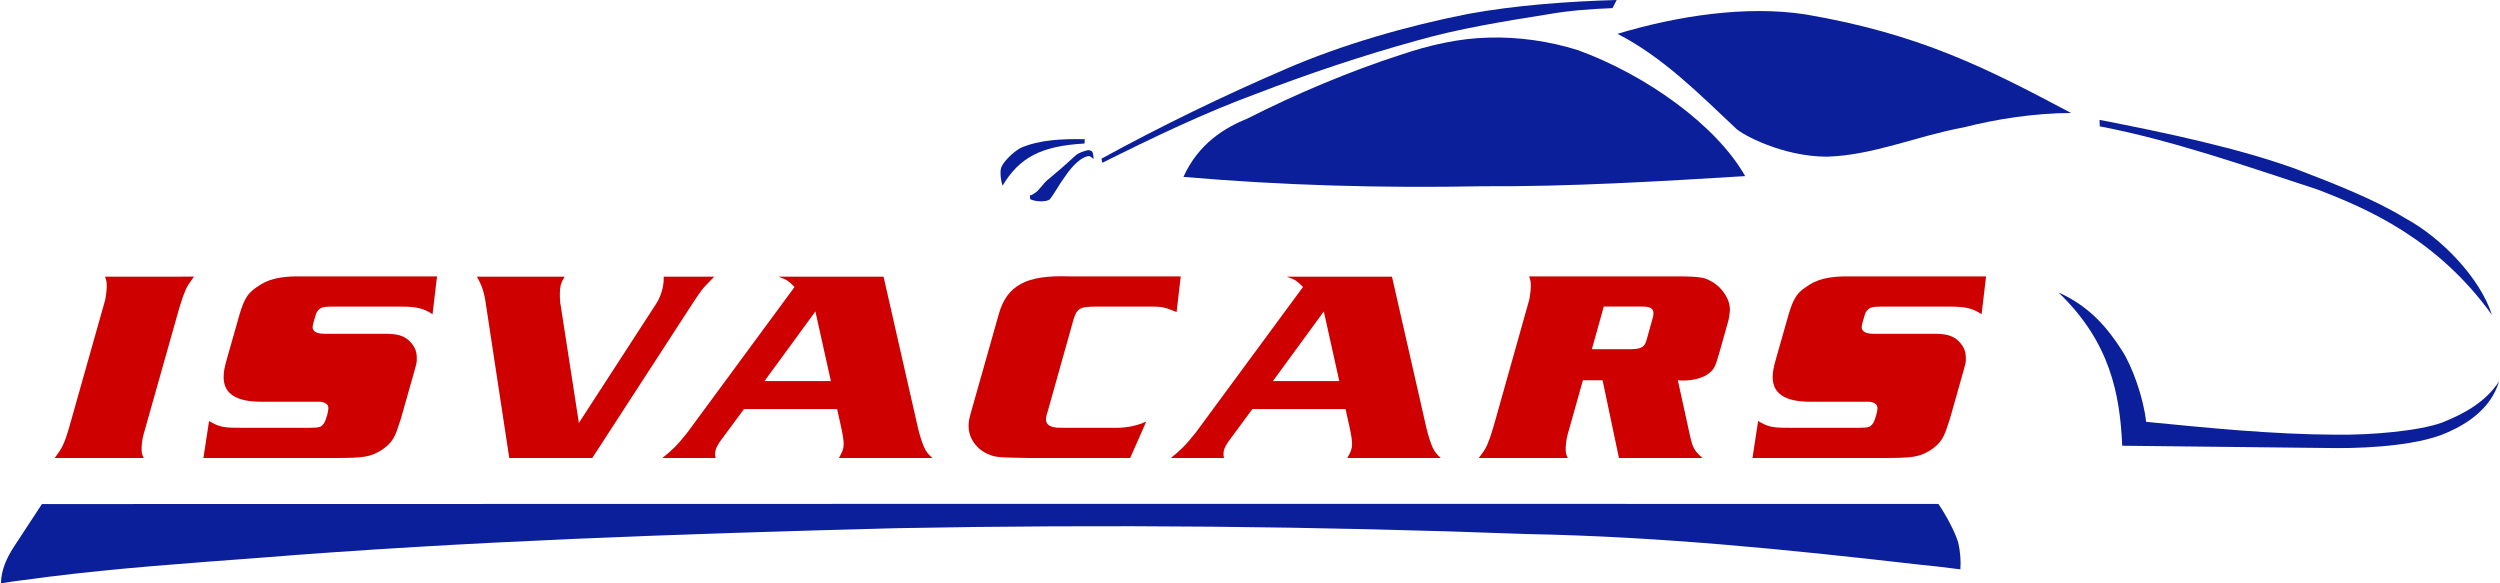
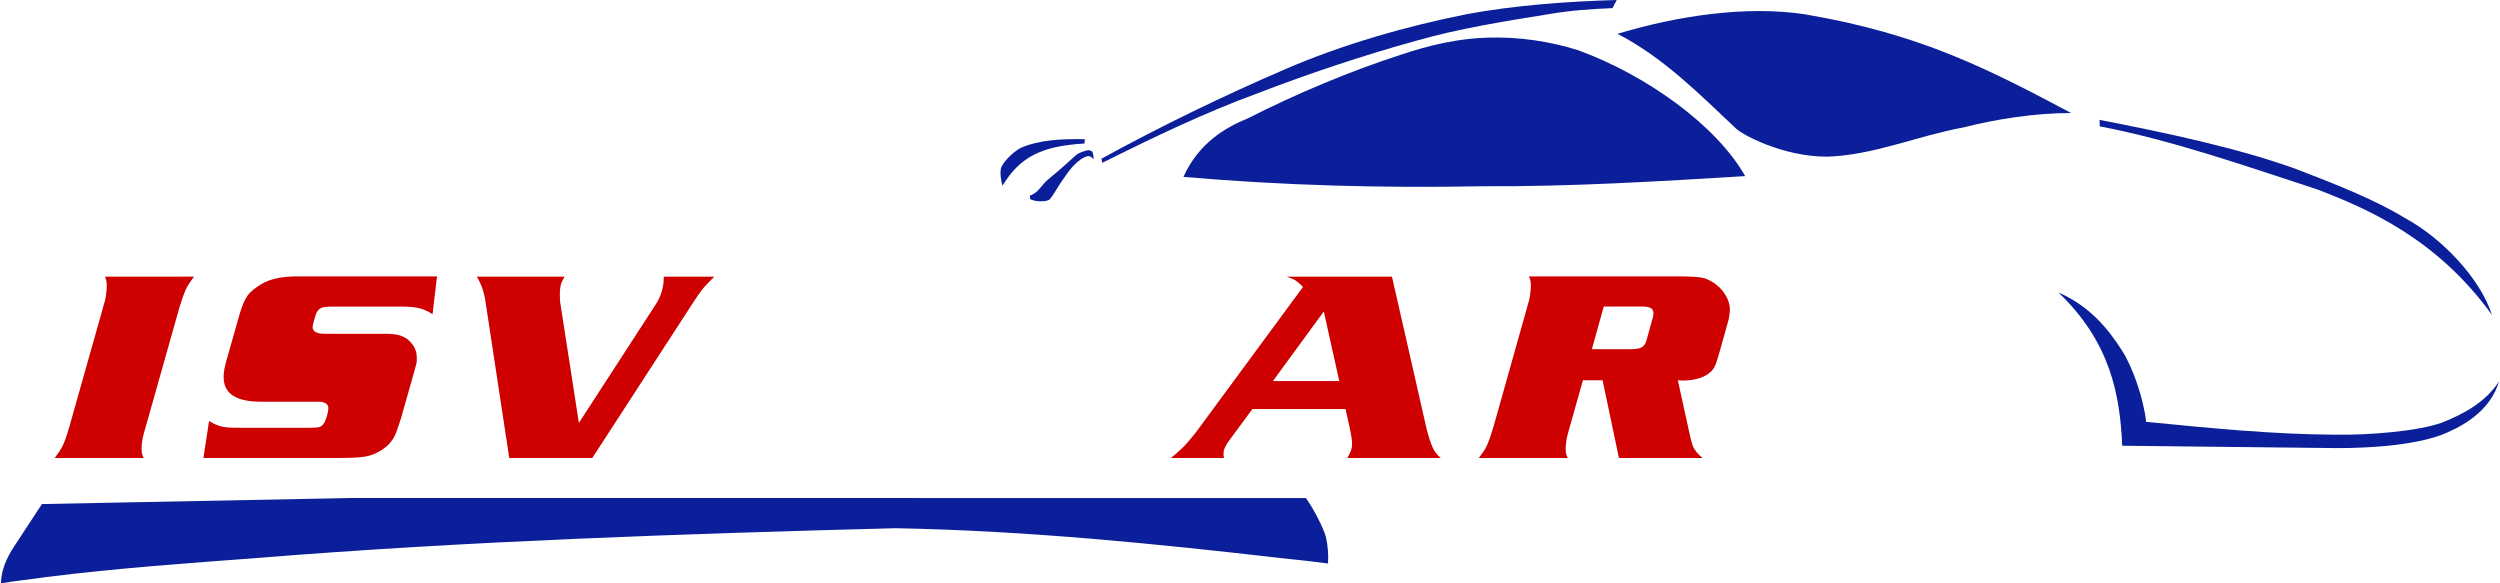
<svg xmlns="http://www.w3.org/2000/svg" version="1.1" id="Capa_1" x="0px" y="0px" width="240px" height="56px" viewBox="0 0 240 56" enable-background="new 0 0 240 56" xml:space="preserve">
  <g id="Capa_x0020_1">
    <g id="_3137275139392">
      <g>
        <path fill="#CE0000" d="M10.079,26.558c0.076,0.191,0.124,0.353,0.143,0.483c0.019,0.13,0.028,0.274,0.028,0.43     c0,0.175-0.019,0.414-0.056,0.718c-0.039,0.305-0.076,0.527-0.115,0.667L6.651,40.991c-0.114,0.399-0.219,0.734-0.314,1.005     c-0.096,0.27-0.191,0.508-0.286,0.717c-0.096,0.209-0.21,0.414-0.343,0.613c-0.134,0.2-0.286,0.414-0.457,0.641h8.541     c-0.095-0.191-0.152-0.353-0.171-0.484c-0.02-0.13-0.028-0.273-0.028-0.43c0-0.191,0.019-0.427,0.057-0.705     c0.038-0.279,0.086-0.504,0.142-0.678l3.429-12.137c0.114-0.383,0.218-0.709,0.314-0.979c0.096-0.271,0.19-0.513,0.285-0.731     c0.096-0.217,0.21-0.421,0.343-0.613c0.134-0.192,0.286-0.409,0.458-0.653H10.079z" />
        <path id="_x31_" fill="#CE0000" d="M41.953,26.532H28.526c-1.485,0-2.637,0.252-3.457,0.756     c-0.286,0.175-0.538,0.349-0.757,0.522c-0.218,0.174-0.405,0.37-0.557,0.587c-0.153,0.217-0.285,0.465-0.4,0.743     c-0.114,0.279-0.229,0.609-0.343,0.992l-1.143,4.02c-0.096,0.314-0.166,0.57-0.214,0.77c-0.047,0.201-0.086,0.371-0.114,0.51     c-0.028,0.14-0.047,0.27-0.056,0.391c-0.01,0.123-0.015,0.254-0.015,0.393c0,1.566,1.191,2.349,3.571,2.349h4.628     c0.285,0,0.503,0,0.656,0c0.153,0,0.267,0,0.344,0c0.095,0,0.161,0.005,0.199,0.013c0.038,0.009,0.085,0.021,0.144,0.039     c0.342,0.088,0.513,0.279,0.513,0.575c0,0.155-0.038,0.374-0.114,0.651c-0.076,0.278-0.162,0.514-0.256,0.705     c-0.134,0.227-0.281,0.37-0.443,0.43c-0.162,0.063-0.5,0.092-1.014,0.092h-6.227c-0.515,0-0.929-0.004-1.243-0.012     c-0.314-0.01-0.585-0.036-0.814-0.08c-0.228-0.043-0.442-0.107-0.643-0.195c-0.2-0.086-0.434-0.208-0.7-0.365l-0.542,3.551     h12.569c0.705,0,1.29-0.01,1.756-0.027c0.467-0.016,0.858-0.052,1.172-0.104c0.315-0.053,0.596-0.131,0.843-0.234     c0.248-0.105,0.514-0.244,0.8-0.419c0.247-0.174,0.452-0.339,0.614-0.495c0.162-0.156,0.309-0.34,0.443-0.549     c0.132-0.207,0.257-0.469,0.371-0.782c0.114-0.313,0.247-0.714,0.4-1.2l1.257-4.438c0.057-0.226,0.104-0.4,0.143-0.521     c0.038-0.123,0.066-0.231,0.085-0.326c0.02-0.097,0.03-0.179,0.03-0.248c0-0.07,0-0.166,0-0.287c0-0.348-0.067-0.657-0.201-0.927     s-0.343-0.535-0.628-0.797c-0.267-0.208-0.562-0.356-0.886-0.443c-0.324-0.087-0.771-0.13-1.343-0.13h-5.798     c-0.763,0-1.144-0.219-1.144-0.652c0-0.053,0.014-0.145,0.042-0.275c0.029-0.13,0.067-0.27,0.115-0.417     c0.048-0.147,0.091-0.292,0.128-0.431c0.039-0.139,0.077-0.234,0.114-0.287c0.133-0.227,0.295-0.375,0.486-0.443     c0.19-0.07,0.523-0.104,1-0.104h6.685c0.705,0,1.267,0.052,1.686,0.157c0.418,0.104,0.838,0.295,1.256,0.573L41.953,26.532z" />
        <path id="_x32_" fill="#CE0000" d="M55.573,40.6L53.83,29.351c-0.038-0.174-0.062-0.357-0.071-0.548     c-0.01-0.191-0.015-0.383-0.015-0.575c0-0.348,0.03-0.635,0.086-0.861c0.058-0.227,0.182-0.497,0.372-0.81h-8.427     c0.209,0.349,0.381,0.709,0.514,1.083c0.134,0.374,0.239,0.805,0.315,1.293l2.285,15.033h7.97l9.655-14.877     c0.19-0.296,0.352-0.54,0.485-0.731s0.267-0.374,0.4-0.548s0.291-0.353,0.472-0.535c0.18-0.183,0.414-0.421,0.699-0.718h-4.856     v0.235c0,0.383-0.067,0.792-0.2,1.227c-0.133,0.435-0.315,0.826-0.543,1.174L55.573,40.6z" />
-         <path id="_x33_" fill="#CE0000" d="M84.819,26.558H74.707c0.418,0.139,0.719,0.27,0.899,0.392c0.181,0.121,0.405,0.322,0.671,0.6     L65.994,41.512c-0.496,0.627-0.913,1.11-1.257,1.449c-0.342,0.34-0.724,0.675-1.143,1.006h5.114     c-0.039-0.105-0.056-0.184-0.056-0.235c0-0.069,0-0.14,0-0.209c0-0.365,0.209-0.817,0.628-1.356l2.142-2.898h8.941l0.4,1.801     c0.152,0.697,0.229,1.219,0.229,1.566c0,0.209-0.035,0.41-0.101,0.602c-0.066,0.19-0.186,0.434-0.357,0.73h8.97     c-0.171-0.157-0.319-0.309-0.442-0.457c-0.125-0.148-0.234-0.327-0.329-0.535c-0.096-0.209-0.191-0.457-0.286-0.744     c-0.096-0.287-0.2-0.656-0.314-1.109L84.819,26.558z M79.763,36.58h-6.37l4.885-6.682L79.763,36.58z" />
-         <path id="_x34_" fill="#CE0000" d="M113.351,26.532h-10.769c-1.01-0.035-1.891,0.004-2.643,0.118     c-0.752,0.113-1.394,0.313-1.928,0.6c-0.533,0.288-0.971,0.666-1.314,1.14c-0.343,0.47-0.609,1.044-0.8,1.722l-2.599,9.175     c-0.133,0.456-0.219,0.782-0.258,0.982c-0.038,0.2-0.056,0.405-0.056,0.614c0,0.573,0.166,1.104,0.5,1.592     c0.333,0.49,0.776,0.855,1.329,1.1c0.189,0.088,0.361,0.152,0.514,0.197c0.153,0.043,0.352,0.078,0.6,0.104     c0.247,0.026,0.585,0.043,1.014,0.053c0.429,0.008,1.014,0.021,1.757,0.039h9.798l1.542-3.498c-0.875,0.4-1.847,0.6-2.913,0.6     h-4.857c-0.437,0-0.708-0.004-0.813-0.012c-0.104-0.01-0.234-0.031-0.386-0.065c-0.438-0.122-0.657-0.365-0.657-0.731     c0-0.086,0.009-0.184,0.029-0.283c0.019-0.104,0.066-0.27,0.142-0.495l2.457-8.753c0.076-0.278,0.162-0.5,0.257-0.674     c0.096-0.174,0.224-0.309,0.385-0.404c0.163-0.096,0.372-0.156,0.629-0.182c0.257-0.027,0.605-0.04,1.042-0.04h5.028     c0.286,0,0.533,0.005,0.743,0.013c0.209,0.009,0.405,0.035,0.585,0.079s0.367,0.1,0.557,0.169c0.19,0.07,0.419,0.156,0.686,0.262     L113.351,26.532z" />
        <path id="_x35_" fill="#CE0000" d="M133.629,26.558h-10.113c0.419,0.139,0.719,0.27,0.898,0.392     c0.182,0.121,0.405,0.322,0.672,0.6l-10.283,13.962c-0.496,0.627-0.914,1.11-1.257,1.449c-0.342,0.34-0.725,0.675-1.143,1.006     h5.113c-0.038-0.105-0.056-0.184-0.056-0.235c0-0.069,0-0.14,0-0.209c0-0.365,0.209-0.817,0.628-1.356l2.142-2.898h8.941     l0.399,1.801c0.153,0.697,0.229,1.219,0.229,1.566c0,0.209-0.034,0.41-0.1,0.602c-0.067,0.19-0.186,0.434-0.357,0.73h8.969     c-0.171-0.157-0.319-0.309-0.442-0.457s-0.232-0.327-0.328-0.535c-0.096-0.209-0.189-0.457-0.285-0.744s-0.201-0.656-0.314-1.109     L133.629,26.558z M128.57,36.58h-6.369l4.885-6.682L128.57,36.58z" />
        <path id="_x36_" fill="#CE0000" d="M153.847,36.502l1.571,7.465h8.027c-0.189-0.157-0.348-0.305-0.471-0.444     c-0.124-0.14-0.229-0.278-0.315-0.417c-0.085-0.141-0.157-0.301-0.214-0.483s-0.115-0.396-0.172-0.64l-1.2-5.48     c0.114,0.018,0.22,0.025,0.315,0.025c0.095,0,0.18,0,0.258,0c0.455,0,0.902-0.061,1.342-0.182     c0.438-0.122,0.79-0.288,1.057-0.496c0.113-0.088,0.209-0.175,0.285-0.253c0.076-0.077,0.153-0.183,0.229-0.313     c0.075-0.13,0.151-0.309,0.228-0.535c0.077-0.226,0.172-0.539,0.285-0.943l0.83-2.953c0.037-0.105,0.076-0.301,0.113-0.579     c0.039-0.278,0.057-0.47,0.057-0.574c0-0.452-0.146-0.923-0.441-1.4c-0.295-0.479-0.672-0.866-1.129-1.166     c-0.209-0.123-0.406-0.226-0.586-0.314c-0.182-0.087-0.395-0.147-0.643-0.182c-0.247-0.036-0.547-0.061-0.9-0.079     c-0.352-0.018-0.805-0.026-1.355-0.026h-14.227c0.076,0.192,0.123,0.352,0.143,0.483c0.02,0.13,0.028,0.273,0.028,0.431     c0,0.173-0.019,0.414-0.056,0.722c-0.039,0.305-0.076,0.526-0.115,0.667l-3.429,12.179c-0.113,0.384-0.218,0.709-0.313,0.979     s-0.191,0.513-0.285,0.735c-0.096,0.217-0.211,0.422-0.344,0.613c-0.134,0.191-0.285,0.4-0.457,0.627h8.541     c-0.095-0.191-0.152-0.349-0.17-0.471c-0.021-0.122-0.029-0.27-0.029-0.443s0.019-0.4,0.057-0.679s0.086-0.513,0.143-0.704     l1.457-5.168H153.847z M152.818,33.526l1.143-4.098h3.656c0.4,0,0.686,0.048,0.857,0.144s0.258,0.266,0.258,0.509     c0,0.191-0.039,0.392-0.115,0.601l-0.486,1.749c-0.057,0.243-0.123,0.435-0.199,0.573c-0.076,0.14-0.182,0.248-0.314,0.327     c-0.133,0.078-0.299,0.13-0.5,0.155c-0.2,0.026-0.451,0.04-0.757,0.04H152.818z" />
-         <path id="_x37_" fill="#CE0000" d="M190.663,26.532h-13.427c-1.486,0-2.637,0.252-3.456,0.756     c-0.286,0.175-0.538,0.349-0.757,0.522c-0.22,0.174-0.405,0.37-0.557,0.587c-0.152,0.217-0.287,0.465-0.4,0.743     c-0.115,0.279-0.229,0.609-0.343,0.992l-1.144,4.02c-0.094,0.314-0.166,0.57-0.214,0.77c-0.048,0.201-0.086,0.371-0.114,0.51     c-0.027,0.14-0.047,0.27-0.057,0.391c-0.01,0.123-0.015,0.254-0.015,0.393c0,1.566,1.19,2.349,3.571,2.349h4.628     c0.285,0,0.505,0,0.656,0c0.152,0,0.267,0,0.343,0c0.096,0,0.162,0.005,0.199,0.013c0.039,0.009,0.087,0.021,0.145,0.039     c0.342,0.088,0.514,0.279,0.514,0.575c0,0.155-0.038,0.374-0.114,0.651c-0.077,0.278-0.161,0.514-0.257,0.705     c-0.134,0.227-0.282,0.37-0.443,0.43c-0.162,0.063-0.5,0.092-1.015,0.092h-6.228c-0.514,0-0.928-0.004-1.242-0.012     c-0.314-0.01-0.586-0.036-0.814-0.08c-0.228-0.043-0.443-0.107-0.643-0.195c-0.2-0.086-0.434-0.208-0.699-0.365l-0.543,3.551     h12.568c0.705,0,1.291-0.01,1.757-0.027c0.468-0.016,0.856-0.052,1.172-0.104c0.313-0.053,0.595-0.131,0.843-0.234     c0.247-0.105,0.514-0.244,0.801-0.419c0.246-0.174,0.451-0.339,0.613-0.495s0.309-0.34,0.442-0.549     c0.134-0.207,0.258-0.469,0.372-0.782c0.113-0.313,0.247-0.714,0.4-1.2l1.256-4.438c0.058-0.226,0.105-0.4,0.143-0.521     c0.039-0.123,0.067-0.231,0.086-0.326c0.019-0.097,0.029-0.179,0.029-0.248c0-0.07,0-0.166,0-0.287     c0-0.348-0.068-0.657-0.2-0.927c-0.134-0.27-0.343-0.535-0.629-0.797c-0.267-0.208-0.562-0.356-0.886-0.443     c-0.323-0.087-0.771-0.13-1.342-0.13h-5.799c-0.762,0-1.143-0.219-1.143-0.652c0-0.053,0.014-0.145,0.042-0.275     c0.028-0.13,0.067-0.27,0.114-0.417c0.048-0.147,0.09-0.292,0.129-0.431c0.038-0.139,0.076-0.234,0.114-0.287     c0.134-0.227,0.296-0.375,0.485-0.443c0.189-0.07,0.523-0.104,1-0.104h6.686c0.703,0,1.266,0.052,1.684,0.157     c0.42,0.104,0.84,0.295,1.258,0.573L190.663,26.532z" />
-         <path fill="#0A1F99" d="M4.025,48.389l-2.7,4.119C0.664,53.514,0.094,54.752,0.094,56c1.302-0.23,2.99-0.402,4.459-0.615     c6.7-0.847,13.449-1.314,20.194-1.822c20.111-1.624,40.762-2.314,61.211-2.855c20.236-0.384,40.416-0.195,60.709,0.563     c12.551,0.236,24.774,1.461,37.325,2.904c1.386,0.137,2.819,0.299,4.204,0.483c0.063-0.822-0.018-1.739-0.205-2.573     c-0.289-0.973-1.164-2.641-1.908-3.709l-91.683-0.004L4.025,48.389z" />
+         <path fill="#0A1F99" d="M4.025,48.389l-2.7,4.119C0.664,53.514,0.094,54.752,0.094,56c1.302-0.23,2.99-0.402,4.459-0.615     c6.7-0.847,13.449-1.314,20.194-1.822c20.111-1.624,40.762-2.314,61.211-2.855c12.551,0.236,24.774,1.461,37.325,2.904c1.386,0.137,2.819,0.299,4.204,0.483c0.063-0.822-0.018-1.739-0.205-2.573     c-0.289-0.973-1.164-2.641-1.908-3.709l-91.683-0.004L4.025,48.389z" />
      </g>
      <g>
        <path fill="#0A1F99" d="M96.241,17.829c1.628-2.694,3.658-3.814,7.877-4.051l0.02-0.413c-2.086-0.037-4.298,0.025-6.173,0.842     c-0.778,0.428-1.746,1.433-1.871,1.948C95.989,16.588,96.077,17.299,96.241,17.829z" />
        <path fill="#0A1F99" d="M104.98,15.291c-0.129-0.152-0.338-0.347-0.555-0.3c-0.972,0.231-1.873,1.475-2.325,2.16     c-0.485,0.654-0.901,1.477-1.313,1.974c-0.176,0.168-0.613,0.209-0.893,0.201c-0.295,0.004-0.7-0.061-1.005-0.21l-0.015-0.359     c0.144-0.011,0.271-0.091,0.405-0.181c0.484-0.271,0.875-0.983,1.275-1.29c0.915-0.755,1.859-1.575,2.715-2.37     c0.236-0.225,0.758-0.406,1.155-0.496c0.15-0.036,0.401,0.075,0.45,0.166C104.955,14.82,104.983,15.055,104.98,15.291z" />
        <path fill="#0A1F99" d="M105.742,15.231l0.074,0.401c4.813-2.403,9.856-4.826,14.817-6.641c4.969-1.917,10.221-3.667,15.254-5.06     c4.096-1.178,8.494-1.885,12.727-2.561c2.072-0.364,4.125-0.508,6.188-0.59L155.202,0c-4.731,0.135-9.694,0.501-14.287,1.34     c-5.875,1.158-12.104,2.952-17.456,5.27C117.507,9.166,111.469,12.095,105.742,15.231z" />
        <path fill="#0A1F99" d="M197.605,28.071c5.027,4.803,5.912,9.892,6.129,14.72l20.609,0.227c3.42,0.008,8.025-0.318,10.648-1.52     c1.819-0.805,4.15-2.254,4.914-4.887c-1.286,2.014-3.446,3.156-5.479,3.961c-2.195,0.798-6.809,1.209-10.213,1.158     c-6.063-0.027-12.176-0.644-18.187-1.234c-0.231-2.256-1.338-5.36-2.315-6.844C202.346,31.51,200.619,29.416,197.605,28.071z" />
        <path fill="#0A1F99" d="M201.557,11.507l0.02,0.622c6.93,1.328,14.03,3.816,20.88,6.056c4.921,1.873,11.559,4.799,16.772,12.049     c-1.132-3.538-4.834-7.389-8.279-9.258c-2.976-1.83-6.833-3.326-10.456-4.723C214.908,14.22,207.979,12.759,201.557,11.507z" />
        <path fill="#0A1F99" d="M155.28,3.247c5.739-1.727,12.319-2.734,18.011-1.872c11.053,1.887,17.457,5.188,25.537,9.473     c-3.492,0.006-7.226,0.588-10.334,1.385c-4.369,0.793-8.689,2.686-13.105,2.808c-4.264-0.001-8.19-2.133-8.764-2.732     C163.252,9.145,159.709,5.524,155.28,3.247z" />
        <path fill="#0A1F99" d="M113.608,16.981c1.461-3.22,3.97-4.719,6.179-5.617c4.594-2.335,9.863-4.556,14.682-6.104     c2.733-0.924,5.578-1.586,8.426-1.648c2.896-0.088,5.867,0.35,8.576,1.198c6.553,2.384,13.294,7.204,16.066,12.096     c-8.302,0.512-16.94,1.024-25.242,0.974C132.732,18.067,123.133,17.806,113.608,16.981z" />
      </g>
    </g>
  </g>
</svg>